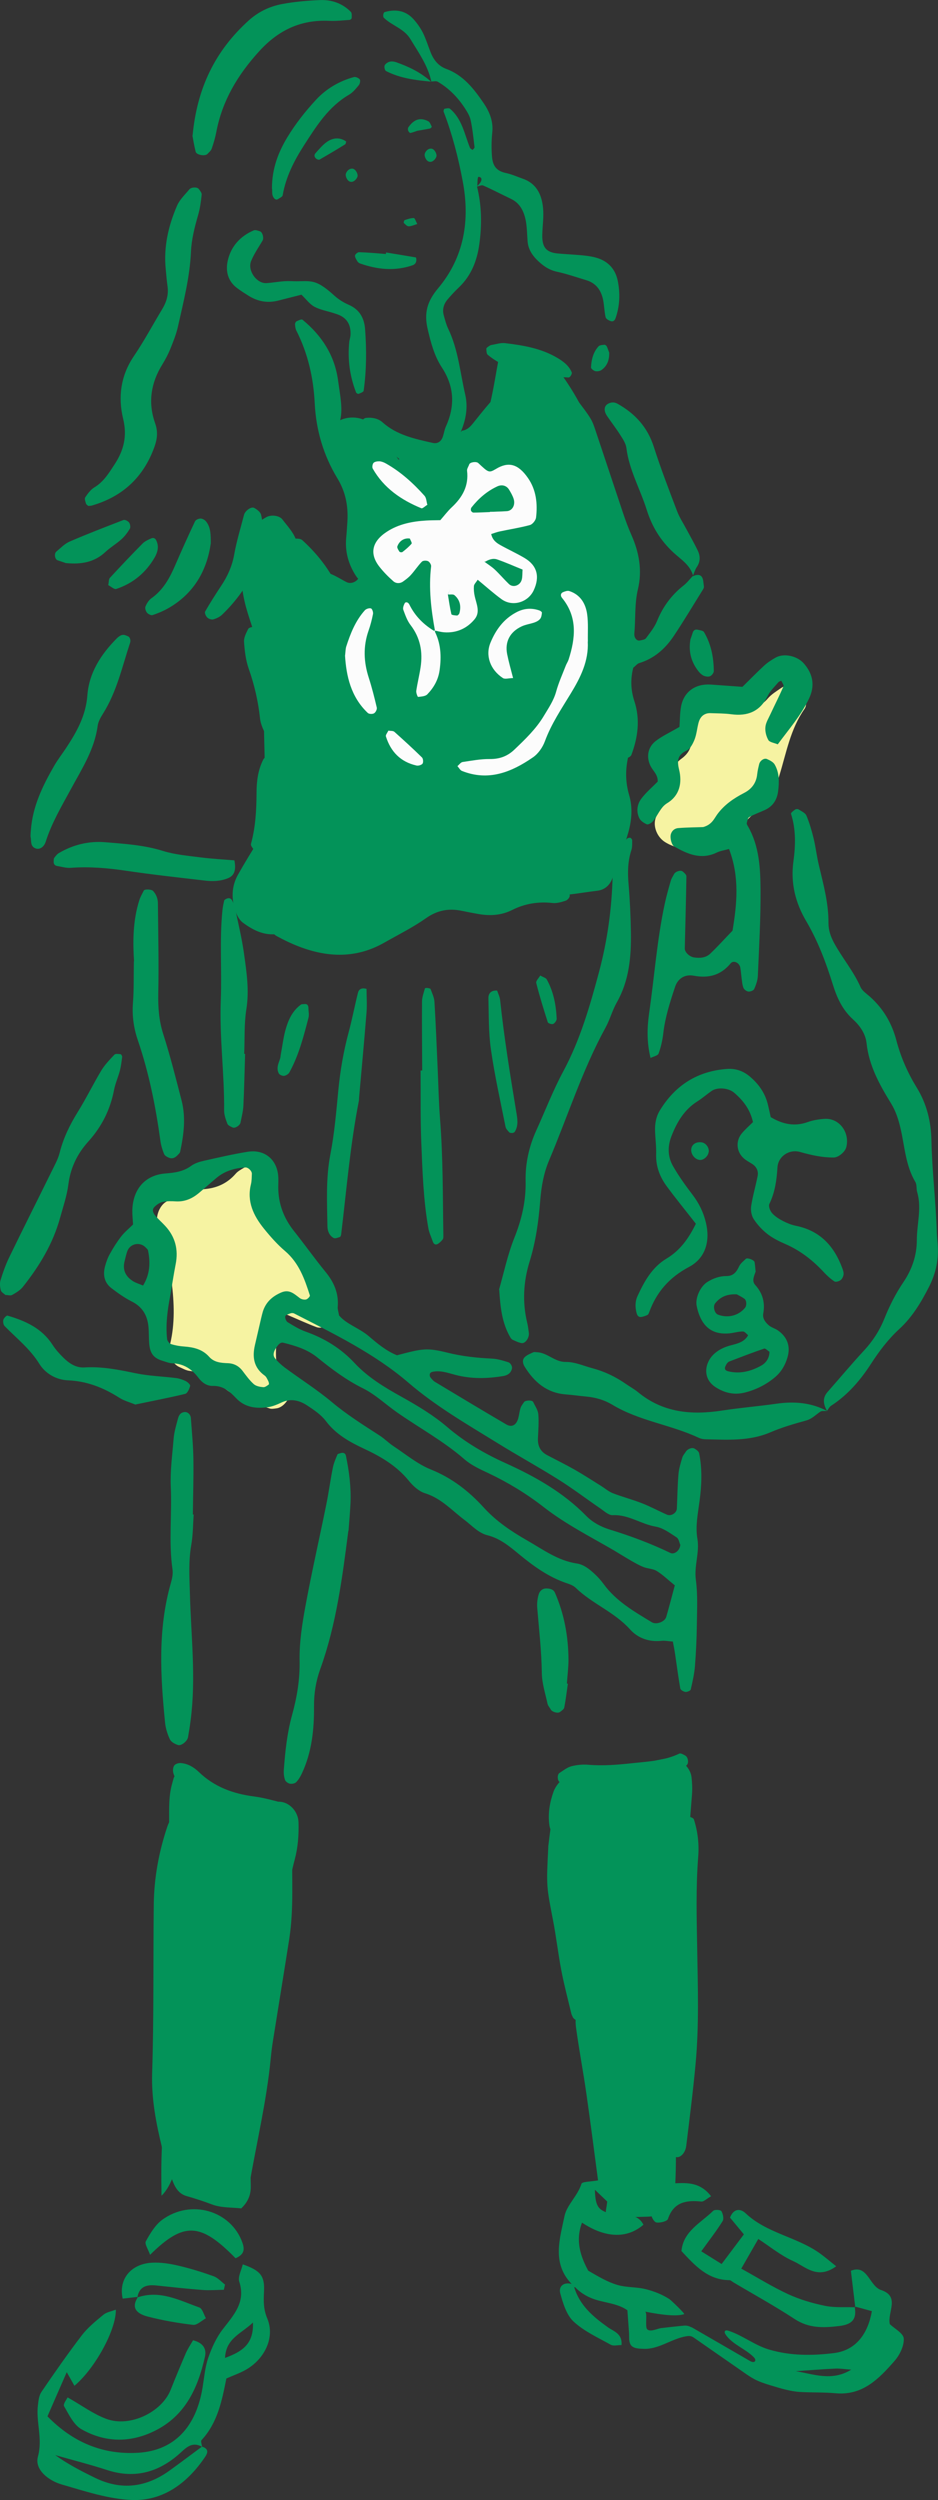
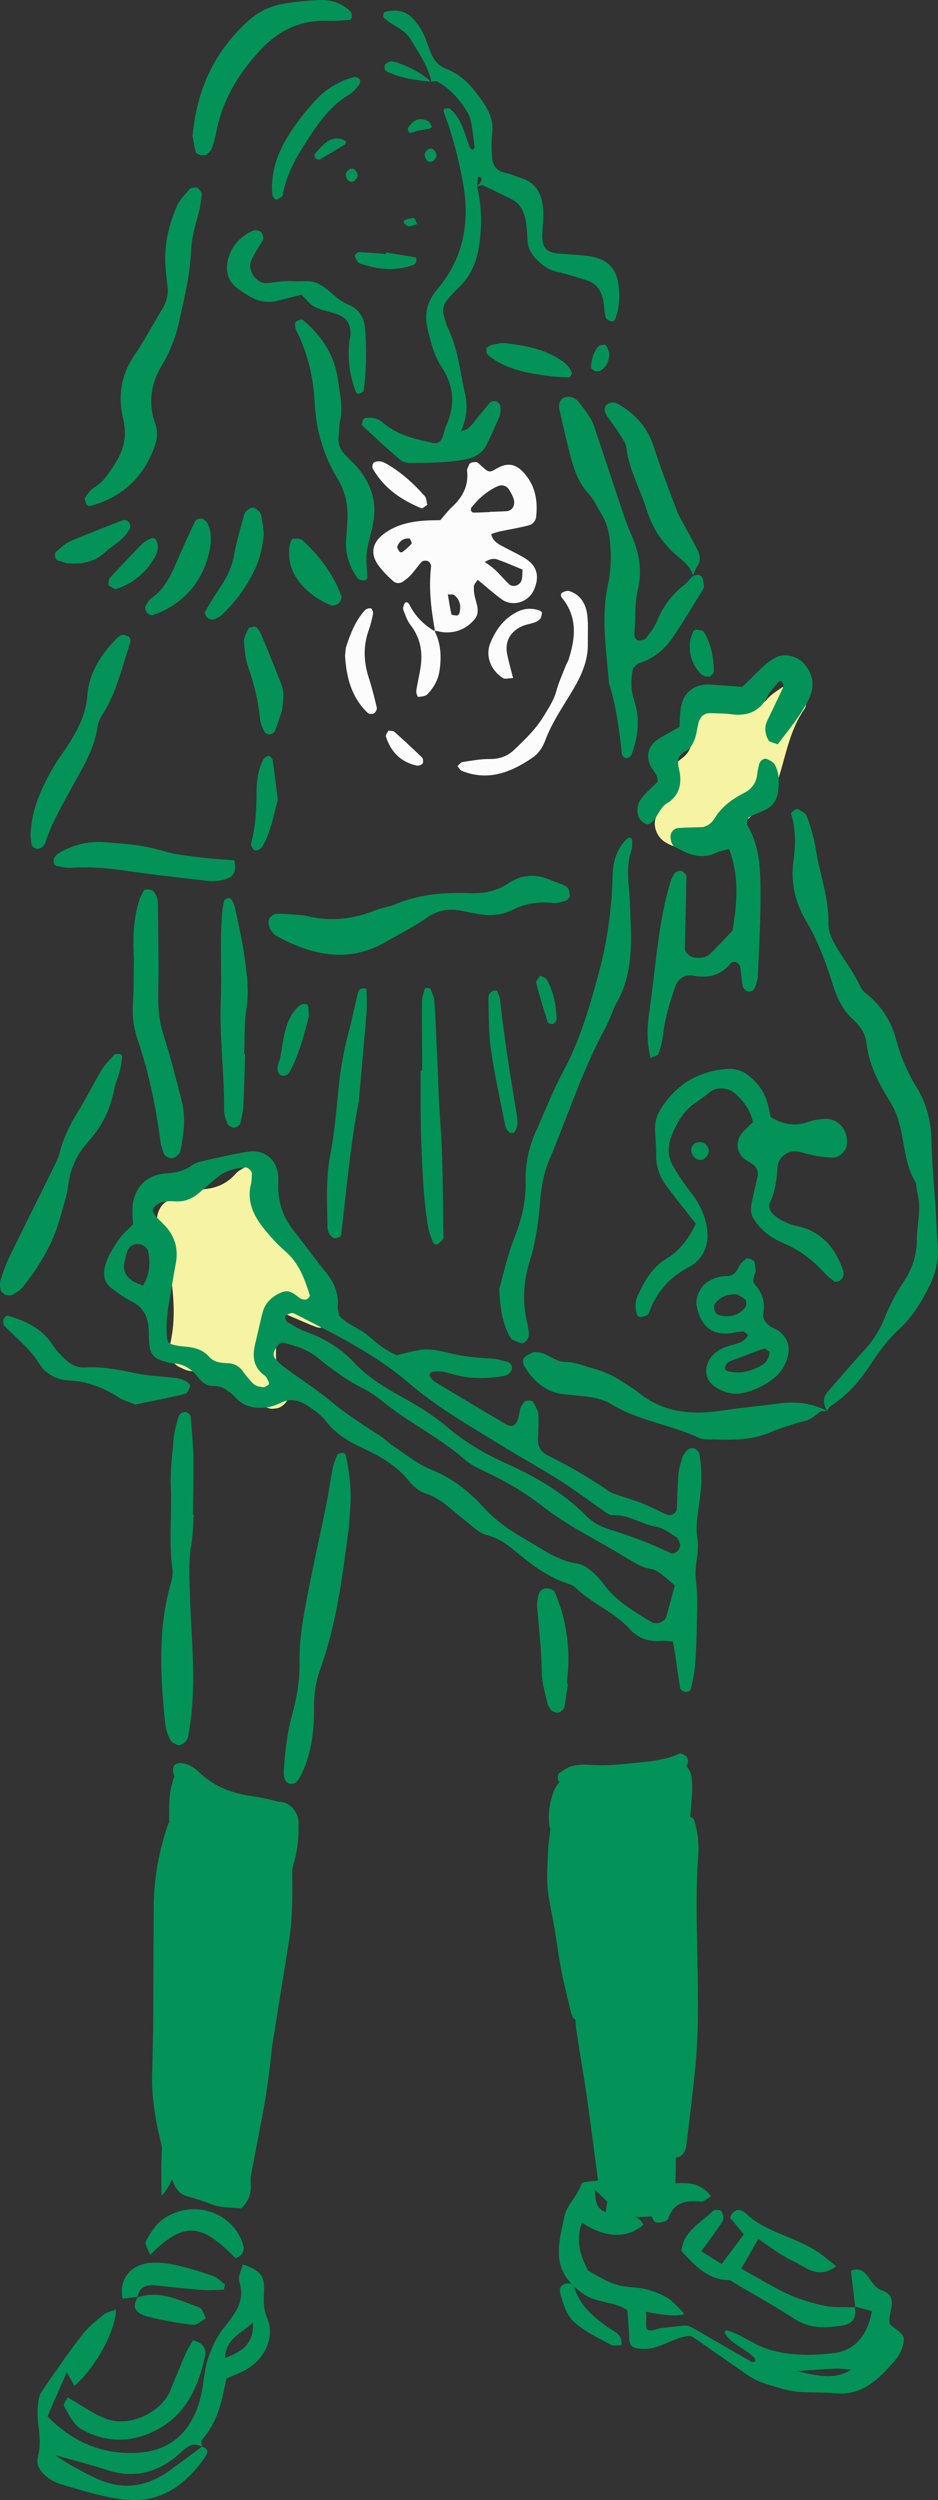
<svg xmlns="http://www.w3.org/2000/svg" id="uuid-9d18bac7-40fa-42fa-a4c6-b41956527de8" data-name="レイヤー 1" width="104.13" height="277.36" viewBox="0 0 104.13 277.36">
  <rect x="0" y="0" width="104.13" height="277.36" fill="#333333" stroke="none" />
  <g>
    <g id="uuid-16a3b967-e8dd-48f7-b429-f9b194be8820" data-name="6.tif">
      <g>
        <path d="m31.63,145.77c-.77,1.69-1.04,3.17-.99,4.71.02.77.22,1.5.69,2.15.3.41.57.85.78,1.31.38.82-.48,2.2-1.43,2.31-.25.03-.53.09-.76.01-1.79-.65-3.68-1.1-5.16-2.38-1.1-.94-2.27-1.62-3.73-1.79-.37-.04-.72-.25-1.07-.4-.69-.29-1.2-1.12-1.15-1.83.02-.25.02-.51.08-.76.54-2.27.45-4.55.17-6.85-.24-1.9-.29-3.82-1.33-5.54-.19-.31-.22-.73-.28-1.11-.14-.82.33-1.93,1.06-2.31.79-.4,1.61-.76,2.46-1.04.6-.2,1.25-.28,1.88-.34,1.33-.14,2.44-.68,3.32-1.7.24-.28.6-.46.92-.66.83-.52,2.23.11,2.45,1.09.03.12.1.26.07.37-.42,1.68.53,2.95,1.29,4.27,1.41,2.44,3.03,4.73,4.86,6.87.76.89,1.29,1.88,1.49,3.06.19,1.13-1.11,2.4-2.14,2.02-1.07-.4-2.11-.89-3.46-1.46Z" style="fill: #f6f3a2;" />
        <path d="m74.92,87.73c-.05-.35-.05-.61-.13-.85-.34-1.1-.07-2.03.85-2.7.79-.57,1.18-1.29,1.13-2.26-.01-.25.04-.51.08-.76.17-1.13.87-1.81,1.92-2.14.6-.19,1.23-.32,1.86-.41.5-.07,1.02-.05,1.52,0,1.21.09,2.25-.13,3.09-1.12.4-.47.97-.81,1.49-1.17.62-.43,1.48-.31,2.1.24.54.48.87,1.53.49,2.08-1.58,2.24-2.03,4.9-2.81,7.43-.38,1.25-.94,2.34-1.88,3.26-1.28,1.24-2.56,2.47-3.78,3.77-1.16,1.24-2.53,1.61-4.15,1.27-1-.21-1.99-.39-2.88-.95-.97-.61-1.47-2.02-.88-3,.52-.86,1.19-1.63,1.97-2.68Z" style="fill: #f6f3a2;" />
      </g>
    </g>
-     <path d="m44.29,50.96c.86-.07,1.61-.15,2.36-.18.64-.03,1.28,0,1.92.01,1.34.05,2.58-.05,3-1.67.06-.22.26-.49.47-.57,1.64-.71,2-2.25,2.36-3.73.41-1.73.67-3.5,1.01-5.29,1.04-.67,2.23-.58,3.31-.71.88-.1,1.79.34,2.37,1.07,1.91,2.41,3.56,4.98,4.6,7.9.13.36.22.73.28,1.11.6,3.67,1.71,7.2,3.29,10.56.51,1.08.87,2.22.69,3.32-.3,1.91-.04,3.82-.24,5.72-.16,1.52-.28,3.05-.53,4.56-.23,1.41-.33,2.8.07,4.17.69,2.37.86,4.74.4,7.18-.23,1.25-.18,2.53.19,3.79.41,1.38.29,2.81-.09,4.16-.49,1.71-1.16,3.38-1.76,5.06-.28.78-.85,1.3-1.67,1.4-2.02.24-4.04.69-6.1.49-.38-.04-.77.01-1.15-.01-4.03-.27-7.89.59-11.63,1.95-3.42,1.25-6.95,1.69-10.52,1.75-1.93.03-3.82.06-5.69.53-1.64.42-3.01-.24-4.26-1.16-.38-.28-.66-.79-.82-1.25-.48-1.38-.46-2.78.27-4.08.75-1.33,1.55-2.63,2.36-3.93.35-.56.55-1.14.55-1.8.02-2.55.1-5.1.04-7.65-.06-2.55-.16-5.1.12-7.65.16-1.43-.02-2.77-.61-4.1-.56-1.28-.98-2.63-1.4-3.96-.26-.85-.46-1.72-.58-2.6-.07-.48-.07-1.08.16-1.48.91-1.59,1.38-3.25,1.37-5.09,0-.71.58-1.1,1.15-1.41.54-.3,1.45-.17,1.77.26.54.71,1.19,1.39,1.49,2.2.73,1.95,2.11,3.12,3.96,3.88.59.24,1.12.6,1.69.88.57.28,1.37-.16,1.43-.81.08-.75.2-1.54.08-2.27-.16-1.01-.49-1.98.15-2.95.1-.16.07-.53-.06-.69-.67-.85-.76-1.85-.91-2.87-.17-1.15-.75-2.14-1.73-2.88-.39-.3-.72-.72-.98-1.15-.76-1.28-.51-2.91.54-3.86,1.05-.95,2.73-1.05,3.91-.26.76.5,1.36,1.15,1.85,1.91.48.74.97,1.47,1.46,2.22Zm13.3,2.77c.21-.08.51-.1.62-.26.21-.3-.18-1.14-.54-1.11-.29.02-.6.27-.83.5-.24.24-.02.63.4.78.11.04.23.06.34.09Z" style="fill: #039359;" />
    <path d="m75.67,212.42c-.12,2.55-.23,5.1-.38,7.65-.08,1.4-.14,2.81-.33,4.2-.21,1.52-.63,3,.12,4.5.16.31.08.75.08,1.13-.29,4.07,0,8.19-.19,12.28-.03.61-.1,1.32-.61,1.66-.3.2-.7.24-.94.51-.31.34-.22.91-.53,1.26-.25.28-.67.31-1.05.32-1.14.03-2.28.06-3.42.09-.44.01-.99-.05-1.13-.46-.06-.18-.02-.37.01-.55.72-3.99-.89-7.97-1.73-11.93-.85-4.04-.89-8.19-1.66-12.24-.39-2.02-1.24-3.78-1.81-5.71-.57-1.94-.46-4.24-.65-6.25-.11-1.16-.11-2.28.53-3.33.38-.63.11-1.18-.34-1.72-.31-.37-.59-.86-.65-1.32-.18-1.28.03-2.55.47-3.76.45-1.22,2.08-2.49,3.27-2.2,2.51.62,4.78,0,7.06-.92.7-.28,1.47-.41,2.23-.55,1.22-.23,2.6.82,2.75,2.1.07.63.1,1.27.05,1.91-.31,4.07-.66,8.14-.99,12.21-.03.38-.06.76-.08,1.15-.03,0-.05,0-.08,0Z" style="fill: #039359;" />
    <path d="m26.8,245.01c-1.04-.12-2.22-.05-3.24-.43-.95-.36-1.91-.67-2.88-.95-.65-.19-1.07-.67-1.35-1.27-.38-.82-.59-1.68-.56-2.59.05-1.78.11-3.56.17-5.35.06-1.65.2-3.31.19-4.96-.02-2.17.12-4.3.51-6.45.38-2.11.26-4.32.47-6.47.24-2.43.16-4.83-.23-7.23-.14-.88-.25-1.79-.58-2.6-.49-1.22-.59-2.45-.54-3.74.07-1.65-.12-3.31.31-4.94.06-.25.14-.49.2-.73.13-.48.85-.81,1.2-.51,1.37,1.17,2.84,2.12,4.6,2.62.42.12.72.67,1.07,1.02.51.51.6.52,1.23.12.31-.2.62-.51.96-.55.88-.1,1.78-.13,2.67-.11,1.13.03,2.11,1.09,2.14,2.29.04,1.4-.06,2.79-.43,4.16-.33,1.22-.56,2.48-.77,3.73-.71,4.14-1.24,8.31-2.56,12.32-.97,2.95-.98,6.02-1.17,9.07-.16,2.67-.25,5.34-.35,8.01-.04,1.01-.05,2.03-.02,3.05.02.95-.28,1.74-1.05,2.48Z" style="fill: #039359;" />
    <path d="m74.66,182.12c-.49-.04-.87-.12-1.23-.08-1.38.15-2.62-.3-3.48-1.26-1.74-1.94-4.22-2.85-6.05-4.63-.26-.25-.65-.39-1.01-.51-1.97-.67-3.62-1.85-5.2-3.15-1.08-.89-2.14-1.8-3.57-2.16-1.01-.25-1.72-1.07-2.53-1.68-1.41-1.06-2.6-2.42-4.4-2.98-.68-.21-1.33-.8-1.8-1.38-1.33-1.64-3.07-2.67-4.93-3.54-1.63-.76-3.16-1.6-4.29-3.1-.52-.69-1.31-1.22-2.05-1.71-.88-.58-1.85-.83-2.89-.33-.46.22-.95.42-1.44.5-1.31.19-2.57.06-3.55-.96-.72-.76-1.45-1.42-2.6-1.39-.68.02-1.21-.37-1.61-.9-.73-.97-1.64-1.57-2.89-1.61-.37-.01-.74-.17-1.11-.28-.99-.3-1.39-.83-1.47-1.97-.05-.64-.02-1.28-.09-1.91-.14-1.21-.7-2.13-1.85-2.7-.79-.4-1.52-.92-2.23-1.46-.8-.6-.98-1.47-.74-2.4.13-.49.3-.98.55-1.42.37-.67.78-1.32,1.25-1.93.38-.49.88-.89,1.32-1.33-.03-.57-.09-1.07-.08-1.57.06-2.34,1.4-3.91,3.67-4.09,1.05-.08,2-.21,2.87-.85.4-.29.92-.45,1.41-.56,1.62-.36,3.23-.74,4.87-1,1.88-.29,3.25.87,3.38,2.74.03.38,0,.76,0,1.15-.01,1.86.61,3.49,1.77,4.94,1.19,1.5,2.3,3.06,3.51,4.54.93,1.14,1.45,2.38,1.32,3.87-.02.24.08.5.15.92.83.99,2.25,1.4,3.31,2.31.96.82,1.94,1.64,3.12,2.11,2.86-.75,3.29-.86,5.64-.28,1.62.4,3.24.57,4.89.65.62.03,1.25.22,1.85.41.18.06.38.35.39.56.02.21-.12.49-.28.65-.17.16-.43.27-.67.31-1.78.3-3.55.34-5.32-.12-.85-.22-1.7-.55-2.61-.33-.1.02-.22.12-.24.21-.03.11-.02.28.05.37.15.2.32.41.53.53,2.62,1.58,5.24,3.15,7.88,4.7.64.38,1.15.1,1.36-.7.1-.37.13-.76.25-1.12.07-.23.25-.43.38-.64.14-.22.9-.25,1.02-.02.21.45.53.9.57,1.36.07.88,0,1.78-.04,2.66-.04.85.26,1.48,1.02,1.88,1.02.54,2.05,1.04,3.05,1.61,1,.57,1.96,1.2,2.93,1.8.43.27.83.62,1.3.81,1.06.41,2.17.7,3.23,1.11.95.37,1.85.86,2.78,1.27.46.21,1.09-.18,1.11-.67.06-1.27.07-2.55.18-3.82.05-.63.25-1.25.43-1.86.07-.23.26-.43.39-.64.19-.3.69-.5.97-.33.2.12.46.31.5.5.36,1.76.29,3.53.05,5.31-.18,1.39-.48,2.77-.24,4.19.26,1.53-.38,3-.17,4.56.22,1.63.13,3.31.11,4.96-.02,1.53-.09,3.06-.21,4.59-.07.88-.27,1.75-.47,2.61-.03.14-.4.29-.59.27-.21-.03-.54-.22-.57-.38-.22-1.25-.38-2.52-.57-3.78-.07-.49-.17-.98-.26-1.45Zm-55.77-38.32c-.28,1.47-.52,3.1-.34,4.76.02.21.25.5.44.56.47.15.98.24,1.48.27,1.05.08,2.01.31,2.75,1.14.56.63,1.33.68,2.1.71.67.03,1.21.32,1.62.87.38.5.76,1.03,1.23,1.45.26.23.69.31,1.05.34.2.02.43-.16.62-.3.05-.04,0-.26-.05-.36-.11-.22-.22-.49-.4-.62-1.22-.87-1.4-2.05-1.09-3.39.23-.99.46-1.99.69-2.98.06-.25.12-.5.19-.74.33-1.05,1.06-1.7,2.05-2.12.89-.38,1.43.16,2.04.62.18.14.49.21.71.16.17-.04.46-.35.42-.45-.58-1.82-1.21-3.6-2.74-4.91-.87-.74-1.64-1.61-2.36-2.5-1.15-1.43-1.92-3-1.44-4.93.09-.37.08-.76.1-1.14.02-.33-.42-.74-.72-.72-1.17.07-2.26.38-3.18,1.14-.69.57-1.34,1.17-2.03,1.74-.71.58-1.51.93-2.46.89-.51-.03-1.03-.05-1.52.06-.34.08-.69.32-.93.58-.3.33-.08.71.16.99.33.38.72.72,1.06,1.09,1.12,1.21,1.48,2.63,1.16,4.25-.22,1.13-.39,2.26-.61,3.55Zm56.04,32.1c-.83-.67-1.38-1.22-2.03-1.61-.41-.25-.98-.25-1.45-.43-.46-.18-.9-.43-1.34-.68-.66-.38-1.3-.78-1.95-1.17-2.63-1.53-5.36-2.91-7.78-4.79-1.91-1.49-3.98-2.75-6.18-3.79-.92-.43-1.88-.87-2.64-1.53-2.32-2.02-5.02-3.48-7.52-5.23-1.25-.88-2.39-1.97-3.74-2.64-1.86-.92-3.47-2.13-5.05-3.41-1.13-.92-2.44-1.31-3.79-1.65-.4-.1-.65.33-.86.65-.21.33-.34.73-.08,1.06.31.39.69.74,1.09,1.04,1.74,1.29,3.58,2.45,5.24,3.84,1.67,1.4,3.49,2.54,5.3,3.71.53.34.98.81,1.51,1.16,1.38.91,2.69,2.01,4.19,2.61,2.33.94,4.2,2.4,5.84,4.2,1.4,1.54,3.06,2.65,4.84,3.67,1.77,1.01,3.41,2.24,5.5,2.55.79.12,1.39.62,1.96,1.14.37.34.72.73,1.02,1.14,1.39,1.91,3.39,3.05,5.35,4.24.49.3,1.44-.04,1.6-.59.32-1.09.6-2.19.95-3.49Zm.58-4.53c-.08-.17-.14-.63-.39-.8-.74-.48-1.51-1.06-2.34-1.2-1.63-.28-3.02-1.36-4.76-1.27-.43.02-.9-.41-1.31-.7-1.58-1.08-3.1-2.24-4.71-3.25-2.26-1.42-4.6-2.7-6.87-4.11-3.36-2.07-6.78-4.05-9.79-6.64-3.8-3.26-8.28-5.42-12.69-7.68-.1-.05-.27-.06-.38-.02-.22.08-.56.18-.6.33-.05.19.09.55.26.66.64.39,1.3.8,2.01,1.05,2.08.74,3.9,1.85,5.41,3.47,1.5,1.61,3.37,2.73,5.25,3.77,1.79,1,3.53,2.04,5.08,3.37,1.96,1.67,4.12,2.93,6.47,3.99,3.25,1.47,6.37,3.23,8.91,5.82.73.75,1.65,1.23,2.61,1.53,2.32.71,4.57,1.55,6.75,2.6.42.21,1.06-.24,1.11-.93Zm-59.63-28.74c.77-1.25.83-2.55.55-3.91-.02-.1-.14-.19-.22-.28-.64-.72-1.79-.49-2.09.41-.12.35-.2.72-.29,1.08-.25.98.13,1.71.95,2.22.31.19.67.29,1.11.48Z" style="fill: #039359;" />
    <path d="m52.95,20.68c.53,2.12.56,4.26.26,6.42-.25,1.81-.88,3.44-2.22,4.74-.46.44-.9.9-1.31,1.39-.43.51-.6,1.12-.41,1.78.14.49.26.99.48,1.45,1.12,2.32,1.33,4.88,1.9,7.34.32,1.39.07,2.78-.49,4.09.24-.02.26.02.05.09.01-.06.02-.13.04-.19.55-.05.92-.4,1.24-.8.64-.79,1.26-1.59,1.93-2.35.12-.14.49-.17.7-.09.19.07.41.33.43.52.04.37.03.79-.11,1.12-.43,1.06-.9,2.11-1.41,3.13-.49.98-1.31,1.45-2.41,1.65-2.03.38-4.06.38-6.1.39-.36,0-.81-.1-1.08-.33-1.45-1.24-2.85-2.53-4.24-3.84-.09-.09.04-.45.13-.66.04-.09.21-.16.33-.17.66-.07,1.33.07,1.8.49,1.6,1.43,3.59,1.84,5.58,2.29.53.12.95-.15,1.13-.72.12-.36.17-.75.33-1.1,1.02-2.26.95-4.41-.44-6.54-.84-1.28-1.23-2.75-1.58-4.26-.43-1.82-.04-3.11,1.15-4.53,2.9-3.45,3.56-7.54,2.74-11.87-.49-2.63-1.16-5.22-2.12-7.73-.03-.09.04-.31.09-.32.21-.04.5-.11.62,0,1.34,1.13,1.6,2.81,2.21,4.32.04.1.19.17.29.25.08-.1.23-.21.22-.31-.12-1-.22-2.01-.43-2.99-.1-.48-.39-.94-.66-1.36-.78-1.19-1.76-2.19-2.99-2.91-.18-.11-.47-.03-.71-.03v.03c-.38-1.79-1.42-3.23-2.34-4.75-.71-1.16-2.04-1.47-2.94-2.35-.07-.07-.08-.24-.06-.36.01-.1.08-.25.15-.27,1.18-.34,2.28-.19,3.15.73.43.46.8.99,1.09,1.55.34.68.56,1.41.84,2.12.33.87.86,1.57,1.75,1.9,1.91.7,3.08,2.22,4.16,3.8.64.94,1.09,2.01.96,3.23-.08.76-.1,1.53-.06,2.29.05,1.04.18,1.95,1.59,2.24.62.13,1.21.4,1.81.61,1.54.51,2.14,1.75,2.29,3.21.11,1-.06,2.03-.08,3.05-.03,1.36.44,1.93,1.7,2.05.89.08,1.78.12,2.67.2.51.05,1.02.11,1.51.24,1.35.35,2.22,1.22,2.5,2.6.28,1.39.23,2.78-.24,4.13-.1.29-.3.44-.59.32-.21-.08-.49-.25-.52-.42-.14-.62-.15-1.26-.27-1.89-.21-1.07-.77-1.88-1.86-2.21-1.1-.33-2.18-.71-3.3-.95-.93-.21-1.61-.72-2.24-1.36-.55-.56-.93-1.21-.99-2.01-.06-.76-.06-1.53-.2-2.28-.2-1.02-.62-1.94-1.65-2.43-1.03-.49-2.04-1.02-3.08-1.48-.18-.08-.48.08-.7.12.17-.2.37-.37.46-.59.13-.29,0-.49-.3-.49-.03,0-.07.21-.08.32-.02.24-.02.49-.03.73Z" style="fill: #039359;" />
    <path d="m91.81,156.54c-.39-.72-.55-1.41.06-2.11,1.35-1.53,2.66-3.1,4.05-4.6.97-1.05,1.72-2.2,2.25-3.52.57-1.42,1.25-2.78,2.12-4.06.93-1.38,1.49-2.93,1.49-4.67,0-1.77.56-3.54.04-5.32-.11-.36-.02-.81-.2-1.12-1.08-1.81-1.18-3.89-1.63-5.87-.23-1.01-.53-1.97-1.07-2.85-1.28-2.08-2.45-4.18-2.72-6.68-.11-1.04-.73-1.94-1.49-2.63-1.19-1.08-1.79-2.39-2.26-3.9-.76-2.43-1.65-4.81-2.96-7.03-1.19-2.02-1.74-4.21-1.41-6.61.24-1.76.29-3.55-.27-5.29-.03-.1.28-.34.47-.47.09-.06.28-.07.37-.01.31.2.74.38.87.68.34.81.59,1.67.8,2.53.24.99.35,2.01.59,3,.5,2.11,1.08,4.21,1.06,6.4,0,.79.24,1.48.61,2.18.91,1.68,2.17,3.15,2.95,4.92.19.43.68.74,1.06,1.08,1.47,1.32,2.42,2.93,2.92,4.84.49,1.86,1.26,3.61,2.27,5.25,1.1,1.79,1.58,3.76,1.62,5.83.07,3.45.5,6.87.6,10.31.02.51.09,1.02.11,1.53.07,1.56-.25,2.99-.98,4.42-.88,1.73-1.87,3.37-3.29,4.67-1.24,1.14-2.23,2.45-3.13,3.84-1.19,1.84-2.59,3.48-4.45,4.68-.2.13-.31.39-.46.58h0Z" style="fill: #039359;" />
    <path d="m77.26,135.78c-1.2-1.54-2.25-2.82-3.23-4.15-.77-1.04-1.23-2.21-1.19-3.56.03-.89-.1-1.78-.12-2.67-.02-.77.12-1.53.53-2.2,1.71-2.81,4.2-4.38,7.49-4.61.92-.06,1.75.22,2.47.82,1.01.84,1.73,1.86,2.04,3.15.12.49.22.98.31,1.38,1.38.82,2.69,1.06,4.13.54.59-.21,1.24-.31,1.87-.35,1.61-.09,2.8,1.5,2.39,3.14-.13.53-.88,1.15-1.39,1.15-1.29.01-2.52-.27-3.76-.62-1.18-.33-2.41.48-2.49,1.7-.09,1.42-.27,2.77-.9,4.07-.12.25.08.78.31,1.03.33.37.78.65,1.23.88.45.23.93.42,1.43.52,2.64.54,4.21,2.23,5.11,4.66.09.23.18.49.16.73-.03.23-.16.5-.33.63-.17.13-.53.24-.68.15-.42-.27-.8-.62-1.15-.99-1.23-1.33-2.61-2.42-4.28-3.15-.7-.3-1.4-.65-2-1.11-.59-.46-1.13-1.04-1.54-1.67-.25-.38-.35-.97-.28-1.44.17-1.13.5-2.23.72-3.35.1-.53-.12-1-.58-1.31-.32-.21-.67-.38-.95-.63-.81-.7-.94-1.89-.26-2.74.39-.48.87-.89,1.27-1.29-.32-1.43-1.1-2.41-2.09-3.26-.63-.54-1.87-.64-2.51-.19-.52.36-1,.79-1.54,1.13-1.49.93-2.31,2.33-2.92,3.91-.44,1.14-.4,2.29.2,3.32.63,1.1,1.38,2.14,2.15,3.15.71.93,1.2,1.92,1.48,3.07.5,2.05-.02,3.96-1.87,4.94-2.17,1.15-3.6,2.77-4.42,5.02-.04.12-.1.26-.2.31-.21.1-.44.18-.67.22-.3.04-.45-.13-.53-.44-.17-.64-.17-1.29.1-1.87.75-1.63,1.62-3.21,3.23-4.17,1.48-.89,2.43-2.19,3.25-3.86Z" style="fill: #039359;" />
    <path d="m72.22,117.38c-.43-1.75-.39-3.4-.15-5.03.58-4.03.87-8.11,1.73-12.1.19-.87.43-1.73.68-2.58.07-.24.23-.45.34-.68.15-.3.73-.5.97-.3.17.14.41.35.41.53-.04,2.67-.12,5.34-.18,8.01-.01.41.53.92,1.02.99.66.1,1.31.05,1.8-.41.83-.79,1.59-1.64,2.48-2.56.49-2.95.8-5.96-.39-9.06-.45.13-.94.19-1.37.4-1.73.83-3.23.17-4.7-.67-.31-.17-.51-.97-.38-1.39.13-.42.47-.64.83-.66,1.01-.08,2.02-.08,2.75-.11.97-.27,1.21-.92,1.57-1.42.78-1.06,1.82-1.77,2.96-2.36.85-.43,1.37-1.11,1.47-2.09.04-.38.13-.75.22-1.12.09-.37.54-.7.86-.56.32.14.7.33.86.61.53.92.51,1.95.38,2.97-.12.95-.58,1.67-1.48,2.08-.57.26-1.18.47-1.72.78-.17.09-.22.43-.28.67-.02.1.06.24.13.35,1.26,2.19,1.38,4.63,1.4,7.04.02,3.18-.16,6.37-.3,9.55-.02.49-.2,1-.4,1.46-.07.17-.43.31-.64.29-.21-.02-.49-.23-.56-.42-.14-.35-.15-.74-.21-1.12-.05-.38-.07-.76-.14-1.13-.1-.53-.75-.84-1.06-.47-1.09,1.32-2.43,1.69-4.1,1.38-1.02-.19-1.78.33-2.08,1.24-.56,1.69-1.11,3.39-1.31,5.18-.09.75-.26,1.51-.52,2.22-.09.23-.57.32-.9.49Z" style="fill: #039359;" />
    <path d="m76.88,63.95c.35-.18.79-.27,1.02.04.2.26.18.69.24,1.05.02.12-.03.26-.1.36-1.08,1.73-2.12,3.48-3.25,5.17-.94,1.4-2.16,2.49-3.84,3-.22.07-.39.31-.65.51-.31,1.21-.29,2.45.12,3.7.67,2.03.4,4.02-.33,5.98-.07.17-.38.35-.58.35-.17,0-.45-.26-.47-.42-.29-2.66-.61-5.31-1.43-7.87-.3-3.67-.92-7.35-.1-11.03.33-1.5.35-2.99.22-4.54-.1-1.2-.35-2.24-.97-3.23-.47-.76-.83-1.61-1.43-2.26-1.37-1.48-1.79-3.33-2.26-5.18-.34-1.36-.64-2.72-.96-4.08-.14-.58.03-1.13.41-1.34.52-.29,1.3-.11,1.71.42.46.61.94,1.21,1.33,1.86.26.43.42.93.58,1.41,1.01,3.01,2.01,6.03,3.02,9.05.28.84.59,1.68.95,2.49.85,1.92,1.2,3.92.71,5.97-.39,1.64-.25,3.29-.4,4.93-.04.47.27.84.6.77.24-.05.57-.09.69-.25.45-.61.95-1.22,1.23-1.91.64-1.58,1.6-2.88,2.93-3.93.4-.31.71-.73,1.07-1.1l-.06.08Z" style="fill: #039359;" />
    <path d="m55.4,143.08c.53-1.86.95-3.87,1.7-5.75.82-2.05,1.3-4.09,1.25-6.31-.04-1.92.37-3.8,1.17-5.57,1-2.2,1.87-4.47,3.01-6.59,1.89-3.51,2.97-7.29,3.99-11.1.92-3.47,1.4-6.99,1.49-10.57.04-1.57.42-3.01,1.6-4.14.08-.08.25-.13.36-.1.09.02.21.18.21.27,0,.37.02.76-.09,1.1-.41,1.24-.42,2.49-.31,3.78.15,1.78.23,3.56.26,5.35.04,2.7-.19,5.34-1.57,7.77-.5.88-.76,1.9-1.25,2.79-2.58,4.71-4.19,9.83-6.27,14.74-.6,1.42-.86,2.92-.98,4.46-.18,2.29-.49,4.53-1.18,6.76-.68,2.19-.82,4.51-.26,6.8.09.37.13.75.18,1.12.06.5-.37,1.17-.79,1.12-.35-.05-.68-.22-1.01-.37-.11-.05-.2-.17-.26-.27-.93-1.6-1.11-3.36-1.23-5.28Z" style="fill: #039359;" />
    <path d="m20.73,219.29c-.26,2.84-.47,5.74-.24,8.7.19,2.4-.12,4.84-.25,7.26-.06,1.14-.19,2.28-.34,3.41-.02.18-.29.36-.48.49-.24.16-.88,0-1.03-.23-.14-.21-.34-.41-.4-.64-.66-2.72-1.19-5.42-1.1-8.29.2-6.24.11-12.49.18-18.74.04-2.94.57-5.82,1.51-8.61.16-.47.44-.92.74-1.32.12-.16.45-.18.69-.21.07,0,.19.14.23.24.5,1.2.68,2.46.6,3.74-.17,2.68-.12,5.34.11,8.02.17,2.02.16,4.08-.21,6.18Z" style="fill: #039359;" />
    <path d="m9.8,56.13c-.09-.08-.22-.15-.25-.25-.07-.23-.19-.55-.09-.7.28-.41.6-.86,1.02-1.11,1.03-.62,1.62-1.6,2.24-2.55,1.02-1.55,1.42-3.14.95-5.06-.58-2.4-.28-4.77,1.18-6.93,1.14-1.68,2.1-3.48,3.15-5.22.48-.79.73-1.61.6-2.54-.09-.63-.14-1.26-.2-1.9-.25-2.47.29-4.82,1.26-7.06.29-.67.88-1.22,1.36-1.8.22-.26.86-.28,1.04-.05.15.19.35.44.33.64-.08.75-.18,1.51-.39,2.24-.39,1.35-.74,2.7-.8,4.11-.13,2.81-.83,5.53-1.44,8.26-.19.86-.53,1.7-.86,2.52-.24.59-.54,1.15-.87,1.69-1.29,2.07-1.62,4.26-.8,6.57.32.89.23,1.72-.09,2.6-1.21,3.36-3.53,5.51-6.95,6.5-.12.03-.25.03-.38.04Z" style="fill: #039359;" />
    <path d="m26.32,234.91c.05-.68.08-1.57.18-2.45.57-4.67,1.33-9.32,1.89-13.99.35-2.9,1.16-5.73,1.46-8.65.14-1.38.6-2.73.95-4.09.09-.36.28-.71.5-1,.13-.16.41-.22.64-.28.29-.08.52.08.51.4-.08,3.42.19,6.86-.34,10.27-.59,3.77-1.21,7.54-1.81,11.31-.1.63-.18,1.26-.24,1.89-.46,4.82-1.61,9.53-2.42,14.3-.04.25-.1.52-.25.71-.12.16-.41.33-.58.29-.2-.05-.49-.31-.49-.49-.07-1.39-.11-2.78-.11-4.18,0-1.27.06-2.55.1-4.03Z" style="fill: #039359;" />
    <path d="m33.79,101.56c2.72.72,5.33.47,7.89-.57.7-.29,1.5-.37,2.19-.66,2.65-1.12,5.43-1.34,8.24-1.24,1.59.05,3.01-.19,4.34-1.1,1.49-1.01,3.09-1.05,4.73-.33.58.25,1.22.4,1.74.73.23.15.32.65.33.99,0,.19-.26.49-.46.55-.47.15-.99.31-1.47.25-1.57-.17-3.05.07-4.45.77-1.19.6-2.44.68-3.73.46-.63-.11-1.25-.23-1.88-.36-1.44-.3-2.71-.07-3.97.82-1.45,1.02-3.06,1.82-4.61,2.7-3.11,1.78-6.31,1.68-9.55.42-.83-.32-1.64-.71-2.42-1.14-.31-.17-.58-.51-.73-.84-.14-.32-.24-.78-.1-1.06.13-.28.58-.58.88-.58,1.01,0,2.03.12,3.02.19Z" style="fill: #039359;" />
    <path d="m38.67,169.84c-.67,5.19-1.33,10.38-3.12,15.34-.48,1.34-.7,2.68-.69,4.12.02,2.56-.24,5.11-1.36,7.48-.16.34-.37.69-.63.95-.15.15-.48.2-.69.16-.21-.04-.48-.24-.54-.42-.12-.35-.16-.75-.13-1.13.15-2.04.36-4.05.91-6.05.54-1.95.88-3.94.84-6.03-.04-2.02.28-4.08.65-6.08.69-3.76,1.55-7.5,2.31-11.25.28-1.37.46-2.77.74-4.14.1-.49.31-.96.5-1.42.03-.08.2-.1.31-.14.3-.11.57-.03.63.27.36,1.74.59,3.5.51,5.28-.05,1.02-.14,2.04-.22,3.06Z" style="fill: #039359;" />
    <path d="m74.58,217.51c.25-4.21.48-8.41.77-12.62.07-1.01.34-2,.52-3,.06-.31.26-.46.56-.37.22.07.55.17.6.33.43,1.34.59,2.72.48,4.14-.27,3.44-.17,6.89-.11,10.34.07,4.21.21,8.43-.18,12.63-.28,3.05-.67,6.08-1.04,9.12-.1.81-.7,1.39-1.18,1.22-.54-.18-.82-.62-.85-1.15-.21-3.18-.58-6.35-.26-9.55.36-3.69.55-7.39.82-11.08-.04,0-.09,0-.13,0Z" style="fill: #039359;" />
    <path d="m75.43,80.65c.05-.73.04-1.49.17-2.23.29-1.66,1.58-2.59,3.32-2.47,1.14.08,2.28.16,3.5.25.8-.78,1.59-1.6,2.43-2.37.37-.34.81-.62,1.25-.87.93-.53,2.41-.19,3.14.65,1.04,1.19,1.24,2.5.57,3.9-.88,1.85-2.23,3.39-3.47,5.07-.41-.17-.9-.23-1.04-.47-.24-.42-.38-.97-.33-1.45.04-.48.34-.95.55-1.41.48-1.03,1-2.05,1.46-3.1.06-.15-.16-.42-.25-.63-.11.06-.26.09-.33.18-.4.48-.89.93-1.16,1.48-.85,1.75-2.23,2.31-4.08,2.06-.75-.1-1.52-.09-2.29-.12-.67-.02-1.14.35-1.33,1.09-.16.62-.21,1.27-.44,1.85-.18.45-.47,1.01-.86,1.2-1.02.49-1.1,1.1-.85,2.14.35,1.43.07,2.85-1.3,3.69-.84.51-1.05,1.41-1.64,2.06-.16.17-.5.37-.65.3-.32-.14-.69-.38-.83-.68-.36-.74-.24-1.55.23-2.17.53-.7,1.22-1.28,1.81-1.88.05-.76-.51-1.18-.79-1.73-.49-.99-.32-2.07.55-2.76.68-.54,1.5-.91,2.67-1.59Z" style="fill: #039359;" />
    <path d="m91.8,156.54c-.24.02-.54-.04-.72.07-.52.34-.93.81-1.6.99-1.35.37-2.71.77-3.99,1.32-2.33.99-4.75.81-7.17.76-.25,0-.52-.06-.74-.16-3.11-1.46-6.62-1.87-9.6-3.67-.9-.54-1.86-.81-2.89-.91-.76-.07-1.52-.18-2.29-.24-2.11-.16-3.51-1.38-4.56-3.08-.2-.32-.3-.76.02-1.06.25-.24.61-.38.94-.53.1-.05.25-.02.38-.01,1.18.03,1.99,1.1,3.23,1.08,1.01-.01,1.98.44,2.96.7,1.39.37,2.61.97,3.77,1.78.42.29.88.54,1.27.86,2.77,2.29,5.94,2.58,9.36,2.05,2.01-.31,4.04-.47,6.05-.76,1.9-.27,3.82-.14,5.59.81,0,0,0,0,0,0Z" style="fill: #039359;" />
    <path d="m21.5,168.01c-.08,1.14-.07,2.29-.27,3.41-.31,1.78-.2,3.54-.15,5.33.12,4.7.7,9.41.08,14.12-.08.63-.18,1.26-.29,1.88-.08.42-.74.97-1.11.85-.34-.11-.75-.33-.89-.61-.27-.56-.47-1.2-.54-1.82-.52-5.21-.83-10.42.64-15.55.14-.48.25-1.02.18-1.5-.44-3.05-.05-6.11-.19-9.15-.08-1.8.17-3.55.31-5.32.06-.75.28-1.5.48-2.24.09-.34.24-.69.72-.75.33-.04.69.23.72.68.11,1.52.26,3.05.28,4.57.03,2.04-.04,4.08-.06,6.12.03,0,.05,0,.08,0Z" style="fill: #039359;" />
    <path d="m14.88,106.65c-.13-2.04-.16-4.47.6-6.82.12-.36.31-.68.48-1.02.1-.2.87-.15,1.04.04.36.4.53.87.53,1.39.03,3.32.11,6.64.04,9.96-.03,1.55.07,3.02.55,4.52.78,2.43,1.4,4.91,2.04,7.38.49,1.9.24,3.8-.16,5.68-.02.11-.13.22-.22.31-.26.29-.57.52-.98.37-.22-.08-.5-.23-.58-.42-.19-.46-.34-.95-.41-1.45-.52-3.8-1.27-7.55-2.51-11.19-.46-1.34-.65-2.71-.54-4.15.11-1.4.07-2.81.1-4.6Z" style="fill: #039359;" />
    <path d="m.6,143.67c-.18-.17-.46-.31-.51-.52-.09-.36-.14-.78-.03-1.12.26-.85.56-1.7.94-2.49,1.55-3.2,3.15-6.37,4.72-9.56.33-.68.72-1.36.9-2.08.41-1.63,1.12-3.09,2-4.51.94-1.51,1.72-3.11,2.63-4.63.39-.64.93-1.2,1.45-1.75.12-.13.46-.08.69-.05.07,0,.18.21.17.3-.06.49-.12,1-.24,1.48-.19.74-.52,1.45-.66,2.19-.42,2.18-1.36,4.06-2.86,5.72-1.21,1.34-1.98,2.91-2.21,4.76-.16,1.25-.58,2.47-.92,3.7-.79,2.87-2.3,5.36-4.13,7.66-.3.38-.77.66-1.2.9-.18.1-.48,0-.72,0Z" style="fill: #039359;" />
    <path d="m37.71,46.8c-.06.83-.1,1.34-.13,1.85-.04.67.21,1.24.66,1.73.43.47.91.89,1.33,1.37,1.6,1.82,2.34,3.9,1.84,6.34-.03.12-.03.25-.06.38-.23.99-.54,1.97-.65,2.97-.09.87.05,1.76.07,2.64,0,.1-.13.29-.21.3-.23.02-.5.02-.68-.09-.2-.12-.35-.37-.48-.58-.75-1.23-1.1-2.56-.97-4.01.06-.63.1-1.27.14-1.9.09-1.69-.21-3.25-1.12-4.74-1.54-2.54-2.36-5.33-2.51-8.3-.14-2.83-.75-5.54-2.04-8.08-.11-.21-.13-.48-.15-.72,0-.1.08-.27.17-.31.21-.1.56-.27.66-.18,2.14,1.76,3.57,3.94,3.95,6.74.22,1.64.59,3.27.18,4.6Z" style="fill: #039359;" />
    <path d="m83.9,141.03c-.2.58-.46,1.08-.06,1.53.83.92,1.11,1.96.89,3.17-.1.55.24.98.62,1.31.28.24.68.34.99.55,1.07.74,1.43,1.78,1.09,2.97-.25.88-.69,1.64-1.39,2.23-.98.83-2.13,1.4-3.37,1.71-1.15.28-2.23.06-3.26-.62-1.47-.97-1.15-2.68-.22-3.59.56-.55,1.25-.86,2-1.05.62-.16,1.24-.31,1.67-.82.08-.09.2-.28.18-.29-.18-.16-.38-.42-.58-.41-.5,0-.99.16-1.49.21-1.63.15-2.71-.49-3.31-1.96-.14-.35-.25-.72-.32-1.09-.18-.88.41-2.16,1.17-2.64.66-.42,1.37-.67,2.15-.67.75,0,1.1-.45,1.39-1.07.15-.33.48-.58.75-.84.16-.16.93.13.97.37.06.37.08.74.11,1.01Zm1.52,8.94c-.2-.12-.45-.4-.59-.35-1.3.44-2.59.94-3.87,1.43-.11.04-.21.15-.28.25-.07.1-.12.22-.17.33-.1.25.01.43.34.51,1.31.32,2.53-.01,3.65-.63.54-.3.92-.84.92-1.54Zm-3.63-6.37c-1.05-.05-1.81.26-2.4,1-.26.33-.09,1.09.31,1.25,1.1.42,2.29.12,3.01-.76.2-.24.18-.82-.07-1-.29-.21-.62-.36-.84-.49Z" style="fill: #039359;" />
    <path d="m21.38,15.04c.5-5.34,2.55-9.44,6.22-12.76,1.09-.98,2.33-1.57,3.71-1.83,1.37-.26,2.78-.38,4.18-.44,1.31-.06,2.52.35,3.46,1.31.13.14.1.46.09.69,0,.07-.15.2-.24.2-.76.05-1.52.14-2.28.1-3.14-.14-5.62,1.04-7.74,3.37-2.38,2.61-4.11,5.48-4.77,8.98-.12.62-.3,1.24-.51,1.84-.08.22-.3.4-.47.58-.26.28-1.22.12-1.31-.25-.18-.73-.3-1.47-.36-1.8Z" style="fill: #039359;" />
    <path d="m60.86,204.89c.06-.44.19-1.71.4-2.96.11-.64.48-1.19,1.07-1.51.15-.08.46.08.68.18.1.04.19.2.2.32.21,2.02.98,3.96.76,6.03.63,3.91.87,7.84.71,11.81-.05,1.13.29,2.27.4,3.41.05.5.01,1.02-.07,1.52-.03.2-.29.38-.48.51-.23.16-.84-.14-.95-.43-.05-.12-.12-.23-.15-.35-.38-1.61-.81-3.21-1.12-4.84-.36-1.88-.57-3.78-.94-5.66-.7-3.63-.73-3.63-.5-8.03Z" style="fill: #039359;" />
    <path d="m27.21,116.93c-.06,1.91-.1,3.83-.19,5.74-.03.63-.2,1.25-.32,1.88-.06.31-.6.66-.87.54-.22-.1-.52-.23-.59-.42-.18-.47-.36-.98-.36-1.47.04-4.08-.53-8.13-.37-12.23.13-3.31-.15-6.63.18-9.94.04-.38.11-.75.2-1.12.02-.08.15-.15.25-.2.29-.13.52-.05.65.23.11.22.23.45.28.69.36,1.75.79,3.49,1.03,5.25.28,2.01.58,4.01.25,6.08-.26,1.62-.17,3.31-.24,4.96h.1Z" style="fill: #039359;" />
    <path d="m3.43,92.09c.19-2.62,1.3-4.9,2.58-7.12.38-.66.85-1.27,1.28-1.91,1.2-1.81,2.24-3.63,2.41-5.92.18-2.49,1.51-4.55,3.26-6.31.17-.17.4-.35.63-.39.21-.04.46.08.67.18.1.05.17.2.2.32s.02.26-.02.38c-.88,2.65-1.47,5.41-2.99,7.83-.27.43-.55.91-.61,1.39-.35,2.61-1.75,4.76-2.96,6.99-1.03,1.9-2.14,3.76-2.8,5.84-.21.65-.71.91-1.12.76-.63-.24-.46-.81-.56-1.27-.03-.12,0-.25,0-.38,0-.13.02-.25.03-.38Z" style="fill: #039359;" />
    <path d="m40.69,109.7c0,.85.07,1.73,0,2.61-.25,3.16-.55,6.33-.83,9.49-.01.13,0,.26-.03.38-.95,4.86-1.36,9.8-1.95,14.71-.01.12-.06.31-.14.34-.22.08-.54.21-.7.12-.47-.26-.68-.75-.69-1.28-.04-2.66-.19-5.31.32-7.97.46-2.36.66-4.77.89-7.16.21-2.16.57-4.27,1.13-6.36.4-1.47.68-2.97,1.05-4.44.09-.38.4-.59.94-.43Z" style="fill: #039359;" />
    <path d="m76.94,63.87c-.32-1.19-1.36-1.81-2.17-2.56-1.45-1.34-2.39-2.88-2.98-4.76-.72-2.29-1.95-4.41-2.25-6.84-.06-.48-.36-.95-.63-1.37-.47-.75-1.02-1.46-1.52-2.19-.38-.56-.34-1.08.07-1.33.35-.21.71-.23,1.07-.04,1.96,1.09,3.36,2.61,4.06,4.82.77,2.41,1.69,4.78,2.59,7.15.27.7.7,1.34,1.05,2.01.42.78.86,1.55,1.24,2.34.28.6.29,1.21-.11,1.8-.21.31-.31.69-.47,1.05-.01.01.05-.07.05-.07Z" style="fill: #039359;" />
    <path d="m33.44,32.7c-.86.22-1.71.43-2.56.65-1.18.3-2.27.1-3.29-.54-.43-.27-.86-.54-1.27-.85-1.04-.78-1.3-1.9-1.03-3.07.36-1.57,1.39-2.69,2.87-3.33.19-.08.49.03.71.11.27.09.44.72.29,1-.25.44-.53.85-.78,1.29-.19.33-.37.67-.51,1.02-.41,1.05.63,2.51,1.73,2.43.88-.06,1.77-.26,2.65-.22,2.19.11,2.58-.48,4.87,1.61.46.42,1.03.77,1.6,1.02,1.2.52,1.72,1.48,1.81,2.7.17,2.28.16,4.56-.16,6.83-.02.15-.36.26-.57.35-.06.02-.24-.08-.27-.16-.7-1.8-.95-3.66-.76-5.58.02-.25.12-.5.14-.75.08-1.21-.43-1.99-1.5-2.35-.12-.04-.24-.08-.36-.12-.72-.23-1.49-.36-2.15-.71-.53-.29-.92-.84-1.44-1.34Z" style="fill: #039359;" />
    <path d="m26.02,95.45c.22,1.12-.03,1.69-.68,1.97-.86.36-1.75.38-2.64.27-2.92-.34-5.84-.66-8.74-1.09-2.03-.3-4.05-.47-6.11-.32-.49.04-1-.12-1.5-.2-.29-.05-.42-.24-.39-.56.01-.12,0-.26.06-.34.15-.2.31-.42.52-.54,1.59-.93,3.31-1.35,5.14-1.2,2.16.18,4.32.31,6.42.97,1.33.41,2.75.53,4.14.71,1.26.16,2.54.23,3.77.33Z" style="fill: #039359;" />
    <path d="m15.05,155.84c-.65-.27-1.28-.43-1.81-.77-1.74-1.11-3.58-1.84-5.68-1.93-1.34-.05-2.54-.77-3.2-1.84-1.03-1.66-2.52-2.82-3.84-4.17-.15-.15-.2-.49-.15-.7.05-.19.35-.5.46-.47,1.98.58,3.8,1.39,4.99,3.22.34.53.77,1.01,1.22,1.45.64.63,1.39,1.14,2.34,1.08,1.93-.12,3.78.25,5.65.64,1.48.31,3.02.35,4.53.54.37.05.74.18,1.07.34.21.11.52.4.48.53-.09.33-.3.82-.55.88-1.72.42-3.47.75-5.52,1.18Z" style="fill: #039359;" />
    <path d="m46.87,118.75c-.01-2.54-.04-5.09-.02-7.63,0-.49.19-.98.32-1.46.01-.04.19-.06.28-.05.12.02.32.05.35.12.17.47.41.95.43,1.43.15,2.42.24,4.83.35,7.25.09,1.91.12,3.82.27,5.73.34,4.32.3,8.66.37,12.99,0,.12,0,.28-.07.37-.15.19-.32.36-.52.49-.27.17-.48.06-.59-.26-.16-.48-.39-.94-.48-1.43-.56-3.14-.66-6.33-.79-9.51-.11-2.67-.06-5.35-.08-8.02.05,0,.11,0,.16,0Z" style="fill: #039359;" />
    <path d="m68.34,199.55c-.67-.16-1.3-.27-1.9-.46-1.45-.45-3.01-.55-4.33-1.4-.24-.15-.27-.82,0-.99.42-.27.84-.61,1.31-.74.61-.16,1.27-.22,1.89-.17,1.66.14,3.28,0,4.94-.18,1.78-.19,3.53-.27,5.17-1.06.15-.07.46.11.67.23.29.17.39.78.18,1.01-.59.67-1.17,1.34-1.78,1.99-.17.18-.39.34-.62.44-1.77.78-3.66,1.07-5.52,1.33Z" style="fill: #039359;" />
    <path d="m63.04,186.8c-.13.88-.23,1.77-.4,2.64-.04.19-.29.36-.48.5-.25.18-.88-.02-1.01-.27-.12-.22-.32-.42-.37-.66-.24-1.12-.61-2.24-.63-3.37-.03-2.43-.31-4.83-.51-7.25-.04-.5.02-1.02.16-1.5.1-.35.4-.66.83-.66.39,0,.8.08.97.46,1.04,2.37,1.49,4.86,1.51,7.43,0,.89-.12,1.78-.18,2.67.04,0,.07,0,.11.01Z" style="fill: #039359;" />
    <path d="m27.29,201.92c-3.11-.67-6.13-1.58-7.84-4.7-.12-.22-.22-.47-.24-.71-.02-.23.03-.53.17-.68.14-.15.44-.24.66-.23.8.05,1.48.46,2.02.98,1.73,1.67,3.82,2.43,6.16,2.73,1.13.15,2.24.47,3.34.76.16.04.35.4.33.59-.02.21-.22.48-.42.58-1.28.7-2.72.52-4.17.67Z" style="fill: #039359;" />
    <path d="m29.28,59.26c-.17,1.87-.58,3.15-1.24,4.42-.89,1.71-2.01,3.2-3.39,4.52-.26.25-.63.42-.98.52-.19.05-.51-.06-.66-.21-.16-.15-.32-.52-.24-.66.56-.98,1.17-1.93,1.79-2.87.71-1.06,1.21-2.18,1.44-3.46.26-1.48.71-2.93,1.09-4.4.12-.46.8-.95,1.13-.77.31.17.69.46.76.75.2.85.25,1.74.3,2.15Z" style="fill: #039359;" />
    <path d="m23.4,60.28c-.42,2.96-1.83,5.55-4.72,7.2-.55.31-1.14.56-1.74.76-.16.06-.49-.11-.62-.26-.14-.17-.25-.51-.17-.69.14-.34.36-.7.65-.91,1.32-.93,2.04-2.25,2.65-3.67.71-1.64,1.44-3.26,2.2-4.87.08-.17.4-.31.61-.31.21,0,.48.15.62.33.51.64.52,1.42.52,2.43Z" style="fill: #039359;" />
    <path d="m30.19,20.91c0-2.24.72-4.03,1.69-5.65.91-1.51,2.03-2.93,3.23-4.22,1.12-1.2,2.56-2.05,4.18-2.49.19-.05.52.1.65.26.09.12.02.48-.1.63-.32.39-.66.81-1.08,1.06-2.29,1.33-3.64,3.49-5.01,5.62-1.1,1.71-2.02,3.51-2.37,5.55-.03.17-.34.3-.54.43-.28.18-.62-.24-.62-.71,0-.25-.02-.51-.02-.49Z" style="fill: #039359;" />
    <path d="m31.32,78.77c-.14.42-.44,1.39-.8,2.34-.07.18-.37.36-.57.37-.21.01-.53-.14-.61-.31-.22-.45-.41-.94-.47-1.43-.2-1.9-.62-3.74-1.26-5.55-.33-.94-.45-1.98-.52-2.99-.03-.47.24-.97.46-1.42.08-.16.41-.21.63-.26.1-.02.27.05.35.13.16.19.32.4.42.63.73,1.76,1.46,3.52,2.15,5.3.43,1.1.44,1.53.21,3.18Z" style="fill: #039359;" />
    <path d="m55.19,109.9c.11.34.29.69.33,1.05.44,4.15,1.11,8.27,1.79,12.39.12.72.28,1.51-.16,2.22-.05.08-.17.13-.27.14-.12,0-.29,0-.36-.09-.16-.18-.36-.38-.4-.6-.57-2.85-1.21-5.7-1.62-8.57-.27-1.86-.23-3.77-.28-5.66-.02-.56.29-.93.97-.88Z" style="fill: #039359;" />
    <path d="m32.17,60.43c.09-.21.17-.62.3-.64.35-.05.85-.07,1.08.13,1.9,1.73,3.42,3.75,4.34,6.17.1.26-.18.87-.46.96-.23.08-.52.18-.71.1-1.19-.49-2.24-1.19-3.12-2.15-1.2-1.3-1.73-2.79-1.42-4.58Z" style="fill: #039359;" />
    <path d="m61.09,41.73c-2.64-.31-5-.76-6.95-2.37-.14-.12-.14-.44-.15-.67,0-.09.15-.19.25-.26.1-.07.21-.14.33-.16.5-.08,1.02-.26,1.5-.2,2.02.24,4.03.58,5.81,1.64.64.38,1.28.85,1.59,1.6.04.09-.03.25-.09.35-.06.1-.18.23-.26.22-.75-.03-1.5-.1-2.02-.13Z" style="fill: #039359;" />
    <path d="m7.31,62.47c-.21-.07-.57-.19-.92-.31-.3-.1-.4-.74-.14-.96.48-.4.93-.88,1.49-1.12,1.97-.85,3.97-1.62,5.97-2.39.16-.06.5.12.62.28.12.17.18.52.09.68-.26.43-.57.85-.94,1.18-.56.51-1.23.89-1.78,1.41-1.21,1.13-2.65,1.4-4.39,1.23Z" style="fill: #039359;" />
    <path d="m30.83,88.77c-.5,1.84-.79,3.6-1.71,5.16-.2.33-.77.55-.95.32-.14-.18-.36-.45-.31-.62.51-1.86.61-3.75.62-5.67,0-1.28.16-2.54.75-3.7.1-.19.39-.39.59-.39.16,0,.42.29.45.49.22,1.5.4,3.02.57,4.42Z" style="fill: #039359;" />
    <path d="m31.15,117.11c.2-1.07.3-1.95.53-2.8.3-1.1.75-2.14,1.72-2.85.08-.06.22-.05.34-.06.33-.05.49.09.5.42,0,.37.1.77,0,1.12-.54,2.07-1.07,4.14-2.11,6.03-.1.19-.38.36-.59.39-.19.02-.51-.11-.59-.27-.4-.76.2-1.44.2-1.97Z" style="fill: #039359;" />
    <path d="m12.02,64.91c.07-.34.04-.65.18-.8,1.19-1.29,2.4-2.57,3.64-3.82.25-.25.61-.41.95-.56.29-.12.48.02.59.3.28.64.11,1.25-.2,1.8-.98,1.7-2.41,2.89-4.27,3.51-.23.08-.6-.28-.89-.42Z" style="fill: #039359;" />
    <path d="m76.67,70.87c.06-.17.15-.41.22-.65.09-.3.29-.43.59-.35.23.06.57.09.67.25.79,1.33,1.08,2.81,1.09,4.34,0,.19-.22.48-.41.56-.19.09-.5.04-.71-.05-.22-.1-.42-.29-.57-.48-.83-1.05-1.15-2.23-.89-3.62Z" style="fill: #039359;" />
    <path d="m42.85,28.01c1.1.18,2.21.36,3.31.55.04,0,.06.18.06.28,0,.12-.03.26-.1.36-.06.09-.18.18-.29.22-1.98.69-3.93.49-5.86-.19-.11-.04-.23-.13-.29-.23-.12-.2-.28-.43-.27-.64,0-.14.29-.38.44-.38,1,.03,1.99.12,2.99.2l.02-.16Z" style="fill: #039359;" />
    <path d="m59.98,108.23c.33.19.63.26.72.44.75,1.35,1.03,2.83,1.1,4.36,0,.19-.21.49-.39.57-.15.07-.56-.06-.6-.19-.46-1.44-.91-2.88-1.28-4.35-.06-.23.29-.56.45-.84Z" style="fill: #039359;" />
    <path d="m38.43,15.69c-.03.11-.04.27-.11.32-.93.58-1.88,1.14-2.83,1.69-.08.05-.25,0-.34-.06-.25-.17-.32-.43-.12-.65.41-.45.81-.95,1.31-1.28.65-.43,1.38-.5,2.08-.02Z" style="fill: #039359;" />
    <path d="m47.87,9.06c-1.73-.16-3.45-.37-5.02-1.18-.13-.07-.22-.45-.15-.62.08-.18.33-.35.54-.41.23-.06.5-.03.73.05,1.42.5,2.76,1.14,3.89,2.17,0,0,0-.02,0-.02Z" style="fill: #039359;" />
    <path d="m67.63,39.12c.02.77-.19,1.45-.84,1.92-.18.13-.47.18-.69.14-.19-.04-.5-.28-.49-.41.04-.86.24-1.7.84-2.35.13-.14.44-.15.67-.17.08,0,.21.11.25.2.1.22.17.45.26.68Z" style="fill: #039359;" />
    <path d="m78.67,127.81c-.06.48-.58.93-1,.88-.6-.07-1.06-.75-.91-1.33.12-.46.59-.71,1.15-.62.46.08.83.58.77,1.07Z" style="fill: #039359;" />
    <path d="m46.27,14.53c-.25.08-.48.18-.72.22-.07.01-.2-.15-.24-.26-.04-.1-.04-.27.02-.36.63-.91,1.33-1.13,2.21-.68.19.1.28.39.39.6.02.03-.11.19-.2.21-.49.1-.98.17-1.46.26Z" style="fill: #039359;" />
    <path d="m47.7,17.95c-.37-.03-.59-.58-.56-.82.03-.24.31-.68.76-.64.36.06.59.58.56.82-.03.24-.39.71-.76.64Z" style="fill: #039359;" />
    <path d="m46.33,24.85c-.34.1-.65.25-.96.26-.18,0-.38-.22-.54-.37-.04-.04.03-.3.09-.32.33-.11.68-.23,1.02-.23.11,0,.22.36.38.66Z" style="fill: #039359;" />
    <g id="uuid-5d3f817c-2330-480e-92d6-2ce5b8302bc1" data-name="2.tif">
      <g>
        <path d="m48.3,70.04c-.44-2.39-.73-4.78-.44-7.21.02-.18-.17-.49-.34-.57-.19-.09-.56-.08-.69.06-.44.45-.79,1-1.22,1.47-.25.28-.56.51-.87.73-.35.25-.79.22-1.07-.03-.57-.5-1.11-1.05-1.57-1.64-1.09-1.41-.83-2.77.85-3.86,1.3-.85,2.82-1.15,4.36-1.24.5-.03,1-.03,1.57-.04.44-.5.82-1.01,1.28-1.44,1.18-1.1,1.89-2.37,1.69-4.04-.03-.22.16-.47.24-.71.09-.25.78-.35,1-.15,1.13,1.05,1.17,1.13,1.96.66,1.37-.83,2.45-.6,3.56,1,.92,1.32,1.08,2.84.9,4.39-.04.31-.39.75-.68.83-1.1.3-2.23.47-3.35.71-.33.07-.64.19-.95.29.14.65.55.96.99,1.21.89.5,1.82.92,2.7,1.44,1.41.83,1.74,2.08,1.02,3.61-.64,1.34-2.36,1.84-3.56.97-.92-.67-1.76-1.43-2.65-2.16-.19.3-.4.49-.42.7-.03.37.01.76.09,1.13.19.86.65,1.76-.02,2.56-.86,1.03-2.02,1.54-3.38,1.44-.38-.03-.75-.14-1.13-.21l.11.13Zm1.43-4.08c.1-.23.19-.46.29-.68l-.3.67c.12.73.22,1.47.39,2.19.02.1.41.14.63.15.08,0,.23-.15.26-.26.21-.77.07-1.47-.55-2-.15-.13-.47-.05-.72-.08Zm4.08-3.6s.13-.14-.03-.04c.39.29.81.55,1.16.88.54.51,1.02,1.08,1.55,1.59.46.45,1.26.18,1.43-.48.09-.34.06-.72.09-1.12-.97-.39-1.88-.8-2.81-1.12-.49-.17-.97.02-1.4.29Zm.58-5.55v-.03c.25,0,.5,0,.75-.02.38-.01.75-.02,1.13-.05.61-.04.98-.7.74-1.4-.12-.35-.31-.68-.5-.99-.3-.48-.82-.58-1.3-.36-1.16.54-2.09,1.35-2.87,2.34-.07.09-.09.26-.05.36.03.09.17.21.26.21.62,0,1.23-.04,1.85-.06Zm-8.89,2.94c-.6-.09-1.16.23-1.39.87-.05.15.11.4.23.58.04.07.27.1.34.04.36-.28.72-.58,1.01-.92.07-.08-.12-.38-.19-.57Z" style="fill: #fcfcfc;" />
        <path d="m65.25,71.19c.11,2.15-.81,3.98-1.87,5.72-1.05,1.73-2.18,3.4-2.89,5.33-.25.68-.75,1.4-1.35,1.8-2.38,1.64-4.93,2.66-7.86,1.49-.2-.08-.33-.35-.5-.53.19-.16.37-.43.58-.46,1-.15,2.01-.34,3.01-.33,1.1.01,1.97-.31,2.75-1.06,1.19-1.14,2.38-2.27,3.25-3.72.52-.87,1.09-1.69,1.37-2.7.27-.98.69-1.91,1.06-2.86.09-.24.24-.45.32-.69.77-2.39,1.01-4.73-.73-6.85-.2-.25-.15-.52.11-.63.21-.09.49-.19.69-.13,1.23.4,1.82,1.38,1.99,2.56.14,1,.06,2.03.08,3.04Z" style="fill: #fcfcfc;" />
        <path d="m38.31,72.71c.05-.45.05-.72.12-.96.47-1.46,1.03-2.88,2.07-4.04.14-.16.48-.27.68-.21.13.03.27.42.23.61-.12.62-.28,1.24-.49,1.84-.62,1.76-.55,3.49.02,5.25.35,1.09.63,2.2.89,3.31.04.19-.13.53-.31.63-.17.1-.55.09-.69-.04-1.89-1.79-2.39-4.12-2.53-6.39Z" style="fill: #fcfcfc;" />
        <path d="m48.19,69.91c.76,1.41.83,2.91.61,4.46-.15,1.06-.65,1.93-1.37,2.67-.22.22-.67.24-1.02.28-.05,0-.23-.45-.2-.67.13-.88.35-1.75.48-2.62.26-1.7-.03-3.27-1.11-4.68-.38-.49-.59-1.11-.81-1.7-.07-.2.04-.5.15-.71.1-.2.39-.15.53.14.64,1.3,1.62,2.26,2.85,2.98,0,0-.11-.13-.11-.13Z" style="fill: #fcfcfc;" />
        <path d="m56.96,75.23c-.46,0-.89.15-1.13,0-1.42-.93-1.97-2.51-1.38-3.93.59-1.43,1.47-2.64,2.89-3.38.82-.43,1.67-.5,2.55-.19.11.04.28.17.27.24-.02.23-.05.5-.19.68-.14.18-.38.32-.61.4-.47.17-.99.23-1.44.44-1.3.6-1.89,1.7-1.62,3.08.17.85.41,1.69.66,2.66Z" style="fill: #fcfcfc;" />
        <path d="m47.45,56c-.28.17-.54.44-.67.39-2.24-.92-4.17-2.24-5.4-4.4-.09-.16-.03-.51.09-.64.14-.14.45-.18.67-.17.24.02.49.12.7.24,1.65.93,3.04,2.19,4.29,3.59.21.24.21.66.31.98Z" style="fill: #fcfcfc;" />
        <path d="m43.1,81.06c.23.04.53,0,.68.13,1.04.93,2.07,1.87,3.07,2.85.13.13.16.54.06.68-.12.16-.47.26-.68.21-1.77-.4-2.86-1.54-3.39-3.23-.05-.17.18-.42.27-.64Z" style="fill: #fcfcfc;" />
      </g>
    </g>
    <path d="m38.94,20.17c-.37-.03-.59-.58-.56-.82.03-.24.31-.68.76-.64.36.06.59.58.56.82-.03.24-.39.71-.76.64Z" style="fill: #039359;" />
  </g>
  <path d="m22.4,271.43c1.03.31.5.96.21,1.38-1.93,2.76-4.57,4.67-7.95,4.55-2.62-.1-5.24-.98-7.8-1.72-1.46-.42-3.05-1.64-2.65-3.09.55-2.01-.23-3.82,0-5.71.06-.5.12-1.08.39-1.47,1.45-2.13,2.93-4.25,4.49-6.29.66-.86,1.55-1.58,2.4-2.28.35-.29.87-.36,1.37-.56.05,2.24-2.34,6.57-4.6,8.45-.23-.41-.45-.81-.85-1.51-.78,1.77-1.45,3.32-2.14,4.9,2.85,2.91,6.17,4.28,10.09,4.04,3.95-.25,6.41-2.81,7.13-7.25.18-1.1.27-2.24.63-3.29.38-1.1.89-2.22,1.59-3.14,1.22-1.59,2.6-3,1.85-5.31-.17-.53.24-1.25.39-1.91,1.96.68,2.44,1.27,2.36,2.97-.05,1.05-.09,1.96.37,3.06.88,2.11-.34,4.52-2.42,5.68-.66.37-1.39.62-2.13.95-.49,2.44-.96,4.9-2.76,6.84-.11.12.04.49.06.74-.93-.52-1.54-.13-2.26.54-2.35,2.2-5.07,3.08-8.27,2.04-1.9-.62-3.85-1.11-5.77-1.66,1.39,1,2.9,1.78,4.42,2.52,2.9,1.42,5.65,1.07,8.24-.78,1.22-.88,2.42-1.78,3.63-2.68Zm2.58-9.83c1.89-.7,3.2-1.52,3.1-3.93-1.3,1.25-3,1.74-3.1,3.93Z" style="fill: #039359;" />
  <path d="m76.75,258.18c.08.04.16.09.25.14,2.09,1.21,4.17,2.41,6.26,3.62.18.11.47.19.57,0,.07-.14-.04-.31-.15-.42-.95-.96-2.38-1.41-3.13-2.52-.08-.12-.15-.28-.06-.39.09-.1.25-.07.37-.03,1.58.51,2.89,1.61,4.52,2.09,2.34.7,4.81.69,7.21.39,2.47-.31,3.77-2.19,4.2-4.65-.64-.18-1.28-.35-1.91-.52l.07.1c-.16-1.3-.32-2.6-.49-4.06,1.86-.76,2.03,1.7,3.36,2.14,2.13.71.67,2.45.96,3.78.51.49,1.52,1.02,1.55,1.6.04.83-.46,1.85-1.05,2.51-1.71,1.95-3.51,3.82-6.49,3.56-1.3-.12-2.61-.07-3.91-.14-1.14-.06-2.28-.42-3.37-.75-.59-.18-1.17-.37-1.72-.65-.44-.23-.84-.51-1.24-.79-1.8-1.25-3.61-2.51-5.41-3.76-.15-.11-.31-.22-.49-.25-.16-.03-.33-.01-.49.02-1.64.28-3.04,1.47-4.73,1.39-.5-.02-1.22-.02-1.46-.53-.18-.37-.11-.85-.14-1.25-.06-.83-.12-1.67-.18-2.5-1.2-.84-2.73-.81-4.04-1.36-.88-.37-1.7-.96-2.19-1.78-.2-.33-.34-.75-.19-1.1.16-.39.63-.57,1.05-.53s.8.25,1.16.46c.99.57,2,1.18,3.1,1.5,1.01.3,2.07.21,3.1.46.94.23,1.87.59,2.68,1.12.16.1,1.75,1.62,1.63,1.66q-1.09.37-4.34-.28c.29.06-.02,1.65.22,1.94.33.38,1.14-.06,1.56-.11.75-.09,1.51-.17,2.27-.25.21-.02.42-.05.63-.01.17.03.33.1.48.18Zm17.75,4.72c-.73-.05-1.24-.14-1.73-.12-1.48.07-2.96.19-4.44.29,2,.32,4.01,1.16,6.17-.17Z" style="fill: #039359;" />
  <path d="m63.45,253.38c-2.22-2.3-1.29-5.03-.78-7.53.25-1.21,1.46-2.23,1.88-3.57.08-.25,1.02-.23,1.84-.38-.42-3.16-.83-6.38-1.29-9.59-.34-2.38-.79-4.75-1.12-7.13-.13-.9-.25-1.89.87-2.61,1.49,1.5,1.5,3.49,1.82,5.24,1.16,6.21,1.62,15.09.96,16.65-.55-.52-1.05-1-1.59-1.52.06,2,.41,2.37,2.19,2.75,1.1.23,2.49-.26,3.2,1.13-1.83,1.58-4.24,1.48-6.82-.23-.96,2.55.2,4.75,1.86,7.22-1.3-.03-2.01-.05-2.73-.06-.11-.11-.21-.23-.29-.36Z" style="fill: #039359;" />
  <path d="m94.87,255.88c.28,1.4-.25,2.01-1.72,2.18-1.76.21-3.36.26-4.94-.78-2.21-1.45-4.53-2.72-6.8-4.07-.15-.09-.29-.24-.44-.24-2.37-.02-3.8-1.59-5.32-3.23.2-2.21,2.16-3.12,3.52-4.46.16-.16.82-.12.91.03.18.3.3.85.14,1.11-.68,1.09-1.47,2.1-2.37,3.35.79.49,1.46.91,2.26,1.41.87-1.16,1.64-2.18,2.47-3.29-.55-.67-1.07-1.29-1.54-1.86.43-1.1,1.22-.97,1.72-.49,2.36,2.24,5.7,2.62,8.26,4.46.57.41,1.1.87,1.81,1.43-2.1,1.53-3.42.03-4.77-.57-1.38-.62-2.59-1.62-3.88-2.46-.6,1.05-1.28,2.23-1.89,3.29,1.79.99,3.44,2.02,5.19,2.83,1.3.6,2.7,1.01,4.11,1.3,1.08.22,2.23.12,3.34.16,0,0-.07-.1-.07-.1Z" style="fill: #039359;" />
  <path d="m7.51,265.98c1.54.87,2.84,1.84,4.29,2.38,2.63.98,6.16-.75,7.14-3.21.54-1.36,1.1-2.71,1.68-4.06.22-.51.55-.99.81-1.45,1.12.28,1.51.95,1.33,1.79-.82,3.66-2.3,6.84-6.03,8.47-2.66,1.16-5.26.98-7.69-.39-.86-.49-1.39-1.63-1.93-2.56-.13-.23.32-.8.4-.98Z" style="fill: #039359;" />
  <path d="m26.15,250.54c-3.88-3.97-5.74-4.08-9.49-.38-.21-.61-.63-1.21-.47-1.5.48-.87,1.04-1.81,1.81-2.38,3.2-2.35,7.65-1.02,8.91,2.53.28.79.18,1.32-.76,1.73Z" style="fill: #039359;" />
  <path d="m15.34,254.82c-.58.07-1.16.13-1.72.2-.49-2.18.94-3.89,3.32-3.99.93-.04,1.9.11,2.81.32,1.34.31,2.66.72,3.95,1.18.48.17.86.61,1.28.93-.04.19-.09.38-.13.58-.79.01-1.59.08-2.37.02-1.71-.13-3.42-.32-5.13-.5-1.05-.11-1.9.1-2.1,1.33,0,0,.09-.07.09-.07Z" style="fill: #039359;" />
  <path d="m17.93,243.6c-.06-4.53-.08-8.44,1.3-12.65,1.64,3.1.98,10.51-1.3,12.65Z" style="fill: #039359;" />
  <path d="m15.34,254.82s-.09.07-.09.07c2.48-.86,4.66.32,6.87,1.11.35.12.5.78.74,1.2-.48.26-.99.78-1.43.73-1.69-.2-3.38-.49-5.03-.92-1.04-.27-1.97-.85-1.07-2.19Z" style="fill: #039359;" />
  <path d="m78.94,243.66c-.53.3-.82.62-1.08.59-1.67-.17-3.07.04-3.71,1.93-.09.26-.87.46-1.28.39-.26-.04-.57-.61-.61-.98-.22-1.65,1.08-3.3,2.74-3.37,1.33-.05,2.74-.11,3.94,1.44Z" style="fill: #039359;" />
  <path d="m63.45,253.38c.09.13.18.25.29.36.6,2.02,2.09,3.28,3.73,4.45.64.46,1.63.69,1.53,1.98-.43,0-.9.13-1.19-.03-1.42-.79-2.96-1.49-4.13-2.57-.79-.74-1.18-2.02-1.48-3.13-.21-.76.34-1.29,1.26-1.05Z" style="fill: #039359;" />
</svg>